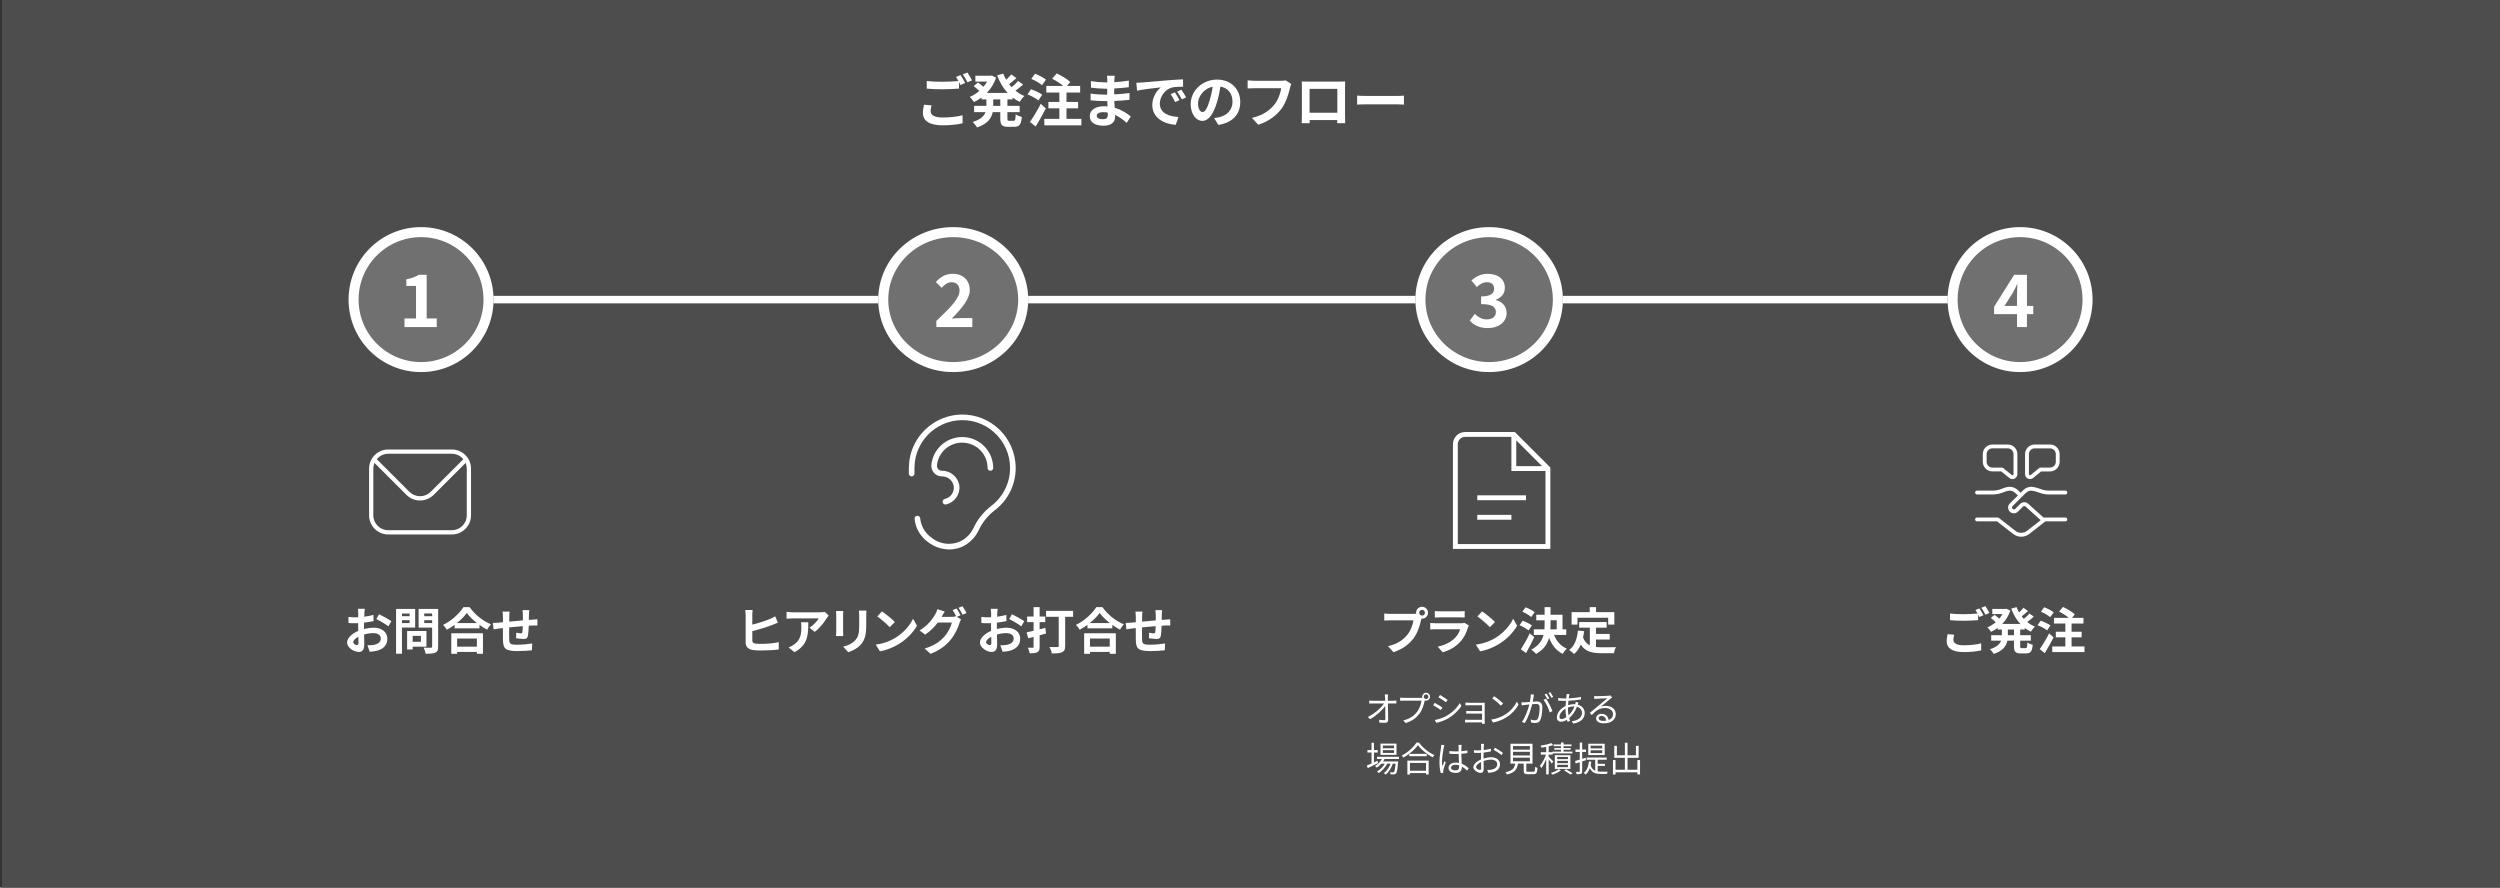
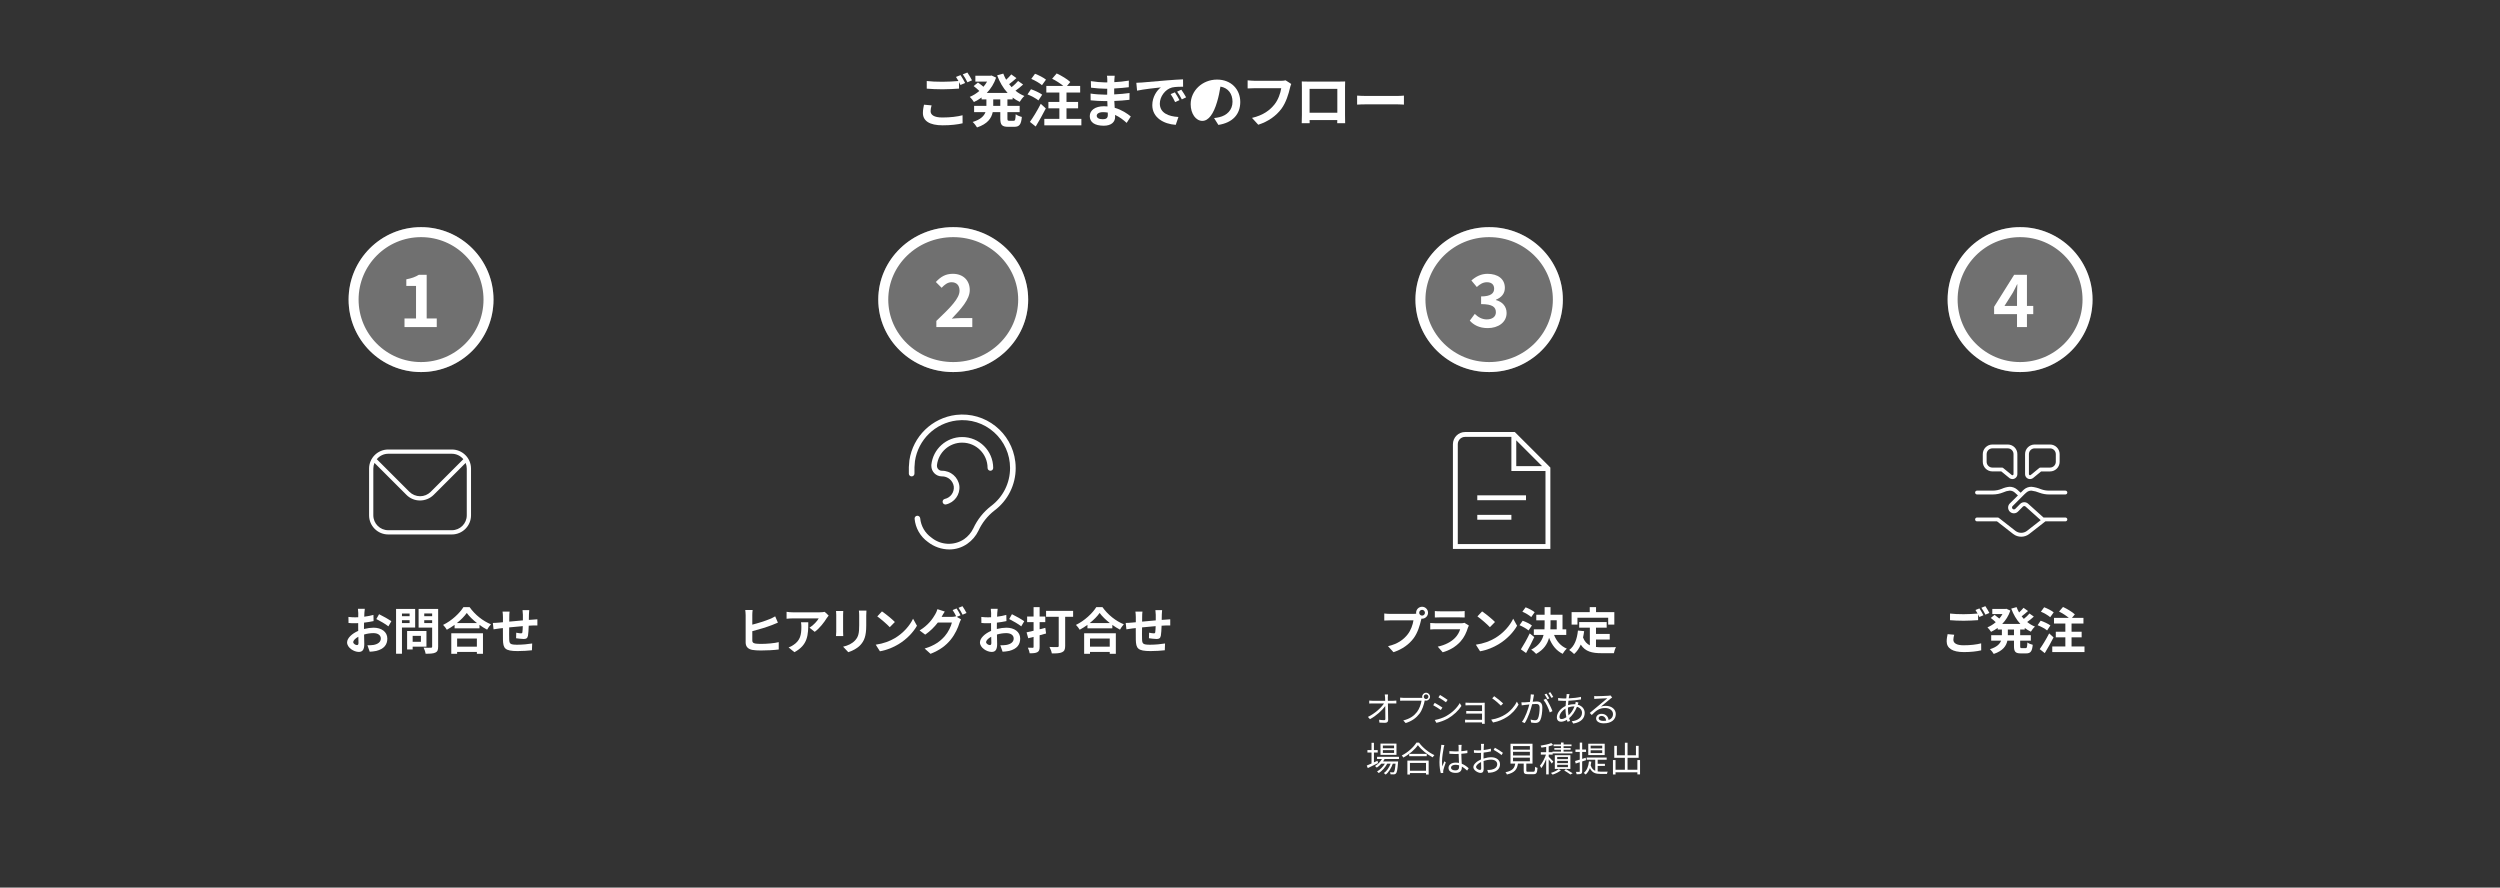
<svg xmlns="http://www.w3.org/2000/svg" version="1.1" viewBox="0 0 1000.609 355.261">
  <rect x="0" y="0" width="1000.609" height="355.261" fill="#333333" stroke="none" />
  <defs>
    <style>
      .cls-1 {
        stroke-width: 3px;
      }

      .cls-1, .cls-2, .cls-3 {
        fill: none;
      }

      .cls-1, .cls-3 {
        stroke: #fff;
      }

      .cls-4 {
        fill: #4d4d4d;
      }

      .cls-5 {
        fill: #fff;
      }

      .cls-3 {
        stroke-width: 4px;
      }

      .cls-6 {
        clip-path: url(#clippath-1);
      }

      .cls-7 {
        isolation: isolate;
      }

      .cls-8 {
        clip-path: url(#clippath-3);
      }

      .cls-9 {
        clip-path: url(#clippath-2);
      }

      .cls-10 {
        clip-path: url(#clippath);
      }

      .cls-11 {
        fill: #707070;
      }
    </style>
    <clipPath id="clippath">
      <rect class="cls-2" x="581.522" y="172.913" width="39" height="47" />
    </clipPath>
    <clipPath id="clippath-1">
      <rect class="cls-2" x="363.736" y="165.913" width="42.786" height="54" />
    </clipPath>
    <clipPath id="clippath-2">
      <rect class="cls-2" x="147.522" y="179.913" width="41" height="34" />
    </clipPath>
    <clipPath id="clippath-3">
      <rect class="cls-2" x="790.522" y="177.913" width="37" height="37" />
    </clipPath>
  </defs>
  <g>
    <g id="_レイヤー_1" data-name="レイヤー_1">
-       <rect class="cls-4" x=".783" y="-.435" width="1001.348" height="356.87" />
-       <line id="_線_17" data-name="線_17" class="cls-1" x1="169.022" y1="119.913" x2="828.66" y2="119.913" />
      <g id="_ご発注までのフロー" data-name="ご発注までのフロー" class="cls-7">
        <g class="cls-7">
          <path class="cls-5" d="M372.466,44.498c0,1.495,1.402,2.529,4.714,2.529,3.104,0,6.048-.345,8.071-.896l.023,3.219c-2.0.483-4.76.806-7.979.806-5.266,0-7.91-1.771-7.91-4.944,0-1.334.276-2.438.437-3.312l3.035.276c-.23.827-.391,1.563-.391,2.322ZM386.286,33.207l-1.863.806c-.161-.346-.368-.736-.575-1.127v2.575c-1.61.115-4.461.276-6.646.276-2.415,0-4.415-.115-6.278-.253v-3.059c1.702.207,3.84.299,6.255.299,2.185,0,4.668-.138,6.438-.299-.322-.598-.667-1.173-.989-1.633l1.817-.735c.575.827,1.402,2.299,1.839,3.149ZM389.045,32.149l-1.839.782c-.483-.966-1.219-2.3-1.863-3.174l1.84-.735c.598.851,1.449,2.322,1.862,3.127Z" />
          <path class="cls-5" d="M403.214,39.784v2.599h4.898v2.506h-4.898v2.483c0,.828.092.966.736.966h1.771c.598,0,.713-.46.805-2.621.575.46,1.679.92,2.46,1.081-.276,3.035-.989,3.955-3.012,3.955h-2.506c-2.483,0-3.104-.805-3.104-3.357v-2.507h-3.035c-.506,2.415-2.023,4.691-6.278,6.117-.345-.621-1.173-1.679-1.748-2.185,3.173-.966,4.553-2.392,5.128-3.933h-4.553v-2.506h4.921v-2.599h-1.932v-.759c-.966.713-2,1.311-3.059,1.816-.368-.621-1.126-1.563-1.656-2.069,1.334-.552,2.645-1.356,3.817-2.369-.598-.598-1.518-1.379-2.276-1.954l1.725-1.426c.69.483,1.563,1.149,2.208,1.702.552-.645,1.035-1.334,1.449-2.07h-4.691v-2.345h6.001l.483-.093,1.816.852c-.805,2.414-2.115,4.461-3.725,6.116h8.324c-1.793-1.932-3.173-4.323-4.185-7.036l2.46-.69c.322.852.69,1.679,1.15,2.461.759-.69,1.518-1.495,2.046-2.139l2.07,1.472c-.943.851-2.001,1.748-2.943,2.438.322.414.666.805,1.012,1.195.943-.759,1.955-1.701,2.598-2.483l2,1.426c-.942.874-2.046,1.771-3.058,2.483,1.081.874,2.276,1.587,3.587,2.116-.644.528-1.472,1.609-1.886,2.345-1.012-.482-1.955-1.058-2.829-1.725v.736h-2.092ZM400.363,39.784h-2.828v2.599h2.828v-2.599Z" />
          <path class="cls-5" d="M415.614,40.198c-.92-.805-2.852-1.816-4.369-2.415l1.403-2.069c1.495.506,3.495,1.426,4.484,2.185l-1.518,2.3ZM418.58,43.394c-1.219,2.392-2.667,5.013-4.047,7.243l-2.322-1.84c1.242-1.725,2.989-4.576,4.346-7.243l2.024,1.84ZM417.039,34.104c-.874-.805-2.782-1.909-4.277-2.529l1.495-2.047c1.472.552,3.426,1.541,4.392,2.346l-1.61,2.23ZM432.814,47.579v2.576h-14.832v-2.576h6.025v-4.208h-4.392v-2.575h4.392v-3.771h-5.22v-2.621h6.806c-1.196-1.012-2.966-2.139-4.484-2.897l1.816-2.115c1.863.851,4.277,2.299,5.45,3.426l-1.334,1.587h5.289v2.621h-5.473v3.771h4.645v2.575h-4.645v4.208h5.956Z" />
          <path class="cls-5" d="M446.018,31.942c-.023.23-.023.575-.023.943,1.886-.092,3.794-.276,5.818-.621l-.023,2.645c-1.518.184-3.61.391-5.841.506v2.368c2.323-.114,4.277-.299,6.14-.552l-.023,2.714c-2.069.229-3.863.391-6.071.46.046.873.092,1.816.161,2.736,2.897.827,5.105,2.368,6.438,3.472l-1.656,2.576c-1.242-1.15-2.805-2.369-4.645-3.196.023.321.023.598.023.851,0,1.954-1.495,3.472-4.53,3.472-3.679,0-5.611-1.402-5.611-3.84,0-2.322,2.139-3.955,5.68-3.955.483,0,.966.023,1.426.069-.046-.713-.069-1.449-.092-2.139h-1.196c-1.333,0-3.955-.115-5.473-.299l-.023-2.714c1.495.276,4.323.438,5.542.438h1.104c0-.76,0-1.587.023-2.369h-.851c-1.449,0-4.116-.207-5.634-.414l-.069-2.621c1.656.276,4.277.506,5.68.506h.897v-1.081c0-.437-.046-1.149-.138-1.586h3.104c-.069.46-.115,1.034-.138,1.632ZM441.373,47.718c1.219,0,2.024-.346,2.024-1.679,0-.253,0-.575-.023-.989-.621-.092-1.242-.161-1.886-.161-1.633,0-2.529.645-2.529,1.426,0,.874.828,1.403,2.414,1.403Z" />
          <path class="cls-5" d="M457.06,33.023c1.932-.161,5.726-.506,9.934-.851,2.369-.207,4.875-.345,6.508-.414l.023,2.943c-1.242.023-3.219.023-4.438.322-2.783.735-4.875,3.702-4.875,6.438,0,3.794,3.541,5.15,7.45,5.357l-1.081,3.15c-4.829-.321-9.382-2.897-9.382-7.887,0-3.312,1.862-5.934,3.426-7.105-2.161.229-6.852.735-9.52,1.311l-.299-3.15c.92-.023,1.817-.069,2.254-.115ZM472.076,40.083l-1.748.782c-.575-1.265-1.058-2.162-1.794-3.196l1.702-.713c.575.827,1.403,2.23,1.84,3.127ZM474.743,38.956l-1.725.828c-.621-1.242-1.15-2.093-1.886-3.104l1.679-.782c.575.806,1.449,2.162,1.932,3.059Z" />
-           <path class="cls-5" d="M487.649,49.994l-1.725-2.736c.874-.093,1.518-.23,2.139-.368,2.943-.69,5.243-2.806,5.243-6.163,0-3.173-1.725-5.541-4.829-6.07-.322,1.954-.713,4.07-1.38,6.231-1.38,4.646-3.357,7.496-5.864,7.496-2.552,0-4.668-2.805-4.668-6.691,0-5.312,4.599-9.842,10.555-9.842,5.703,0,9.29,3.955,9.29,8.969,0,4.852-2.966,8.277-8.761,9.175ZM481.325,44.843c.966,0,1.863-1.448,2.806-4.553.529-1.702.966-3.656,1.219-5.564-3.794.781-5.841,4.139-5.841,6.668,0,2.322.92,3.449,1.816,3.449Z" />
+           <path class="cls-5" d="M487.649,49.994l-1.725-2.736c.874-.093,1.518-.23,2.139-.368,2.943-.69,5.243-2.806,5.243-6.163,0-3.173-1.725-5.541-4.829-6.07-.322,1.954-.713,4.07-1.38,6.231-1.38,4.646-3.357,7.496-5.864,7.496-2.552,0-4.668-2.805-4.668-6.691,0-5.312,4.599-9.842,10.555-9.842,5.703,0,9.29,3.955,9.29,8.969,0,4.852-2.966,8.277-8.761,9.175ZM481.325,44.843Z" />
          <path class="cls-5" d="M516.305,35.208c-.529,2.254-1.541,5.817-3.449,8.37-2.092,2.76-5.151,5.036-9.244,6.347l-2.507-2.736c4.553-1.081,7.151-3.081,9.014-5.404,1.518-1.908,2.392-4.529,2.69-6.484h-10.716c-1.035,0-2.138.046-2.736.092v-3.242c.69.069,2.0.185,2.759.185h10.624c.46,0,1.196-.023,1.816-.185l2.253,1.449c-.207.46-.391,1.127-.506,1.609Z" />
          <path class="cls-5" d="M523.462,32.655h12.647c.575,0,1.449,0,2.277-.046-.046.69-.046,1.541-.046,2.23v11.268c0,.897.046,3.104.046,3.196h-3.173c0-.046.023-.574.023-1.241h-11.084c.023.644.023,1.173.023,1.241h-3.173c0-.114.069-2.115.069-3.219v-11.245c0-.644,0-1.586-.046-2.23.943.023,1.816.046,2.438.046ZM524.151,45.119h11.106v-9.543h-11.106v9.543Z" />
          <path class="cls-5" d="M546.876,38.404h12.348c1.081,0,2.093-.092,2.69-.138v3.61c-.552-.023-1.725-.115-2.69-.115h-12.348c-1.311,0-2.852.046-3.702.115v-3.61c.828.068,2.506.138,3.702.138Z" />
        </g>
      </g>
      <g id="_お問合せ" data-name="お問合せ" class="cls-7">
        <g class="cls-7">
          <path class="cls-5" d="M145.844,245.41c-.02.439-.04.92-.06,1.42,1.32-.16,2.641-.42,3.681-.72l.06,2.48c-1.14.26-2.521.46-3.821.62-.02.6-.02,1.22-.02,1.8v.74c1.36-.34,2.741-.52,3.841-.52,3.081,0,5.501,1.601,5.501,4.36,0,2.361-1.24,4.142-4.421,4.941-.92.2-1.8.26-2.621.32l-.92-2.581c.9,0,1.76-.02,2.46-.14,1.62-.3,2.9-1.101,2.9-2.561,0-1.36-1.2-2.16-2.94-2.16-1.24,0-2.541.199-3.761.56.04,1.58.08,3.141.08,3.821,0,2.48-.88,3.141-2.201,3.141-1.94,0-4.681-1.681-4.681-3.801,0-1.74,2-3.562,4.461-4.621-.02-.48-.02-.96-.02-1.421v-1.68c-.38.02-.74.04-1.061.04-1.34,0-2.12-.021-2.8-.101l-.04-2.42c1.18.14,2.04.16,2.76.16.36,0,.76-.021,1.16-.04.02-.7.02-1.28.02-1.621,0-.42-.08-1.4-.14-1.76h2.76c-.06.359-.14,1.22-.18,1.74ZM142.843,258.192c.36,0,.64-.16.64-.84,0-.5-.02-1.42-.06-2.501-1.22.66-2.04,1.48-2.04,2.181,0,.62.94,1.16,1.46,1.16ZM156.646,248.65l-1.2,2.041c-.96-.82-3.581-2.32-4.821-2.921l1.1-1.94c1.541.74,3.861,2.061,4.921,2.82Z" />
          <path class="cls-5" d="M160.882,251.171v10.482h-2.361v-17.924h7.642v7.441h-5.281ZM160.882,245.55v1.08h3.061v-1.08h-3.061ZM163.943,249.371v-1.141h-3.061v1.141h3.061ZM165.163,258.833v1.12h-2.22v-7.401h7.741v6.281h-5.521ZM165.163,254.512v2.36h3.301v-2.36h-3.301ZM175.365,258.812c0,1.32-.26,2.001-1.1,2.381-.82.4-2.081.46-3.921.46-.08-.68-.46-1.8-.8-2.44,1.16.08,2.521.06,2.901.04.38,0,.52-.12.52-.48v-7.581h-5.421v-7.462h7.822v15.083ZM169.804,245.53v1.1h3.161v-1.1h-3.161ZM172.965,249.391v-1.16h-3.161v1.16h3.161Z" />
          <path class="cls-5" d="M187.944,242.989c2.14,3.061,5.381,5.602,8.562,6.882-.58.62-1.12,1.4-1.54,2.141-1.021-.521-2.061-1.181-3.061-1.9v1.38h-9.962v-1.4c-.98.721-2.041,1.381-3.101,1.961-.32-.58-.98-1.44-1.5-1.94,3.441-1.661,6.642-4.682,8.142-7.122h2.46ZM180.622,253.472h12.683v8.202h-2.44v-.74h-7.901v.74h-2.341v-8.202ZM190.924,249.391c-1.66-1.3-3.141-2.74-4.101-4.061-.94,1.34-2.34,2.761-3.98,4.061h8.082ZM182.963,255.572v3.261h7.901v-3.261h-7.901Z" />
          <path class="cls-5" d="M211.705,245.95c-.02.78-.02,1.5-.04,2.16.541-.04,1.041-.08,1.5-.1.56-.04,1.34-.08,1.92-.141v2.461c-.34-.02-1.4,0-1.92.02-.44.021-.96.04-1.541.08-.06,1.521-.14,3.161-.3,4.001-.22,1.061-.72,1.32-1.74,1.32-.72,0-2.321-.2-3.021-.3l.06-2.221c.62.141,1.44.261,1.84.261.4,0,.58-.08.62-.461.08-.54.14-1.46.16-2.42-1.78.14-3.741.32-5.441.5-.02,1.84-.04,3.681,0,4.541.04,1.96.22,2.4,3.221,2.4,1.96,0,4.481-.24,5.981-.5l-.1,2.721c-1.34.16-3.801.319-5.701.319-5.181,0-5.801-1.08-5.901-4.54-.02-.86-.02-2.801-.02-4.661-.541.06-1.0.1-1.34.14-.64.08-1.88.28-2.401.36l-.28-2.561c.58,0,1.5-.04,2.521-.141.36-.04.88-.08,1.521-.14v-2.021c0-.82-.06-1.5-.16-2.221h2.82c-.1.681-.12,1.24-.12,2.081,0,.46-.02,1.14-.02,1.92,1.7-.16,3.641-.34,5.461-.5v-2.261c0-.5-.08-1.44-.14-1.84h2.681c-.04.32-.1,1.2-.12,1.74Z" />
        </g>
      </g>
      <g id="_ヒアリング_お打合せ" data-name="ヒアリング_お打合せ" class="cls-7">
        <g class="cls-7">
          <path class="cls-5" d="M301.103,246.23v3.78c2.381-.6,5.201-1.5,6.981-2.24.72-.3,1.4-.62,2.181-1.08l1.08,2.521c-.76.32-1.66.7-2.34.96-2.021.78-5.301,1.801-7.902,2.461v3.7c0,.86.4,1.08,1.3,1.261.58.08,1.4.12,2.301.12,2.1,0,5.321-.261,6.981-.7v2.94c-1.9.26-4.921.4-7.142.4-1.3,0-2.5-.08-3.361-.221-1.74-.319-2.74-1.26-2.74-3v-10.902c0-.58-.08-1.581-.16-2.081h2.96c-.1.62-.14,1.521-.14,2.081Z" />
          <path class="cls-5" d="M330.885,247.41c-.94,1.561-2.84,4.081-4.801,5.481l-2.081-1.66c1.601-.98,3.161-2.741,3.681-3.721h-10.422c-.84,0-1.5.06-2.441.14v-2.78c.76.12,1.601.2,2.441.2h10.782c.56,0,1.66-.061,2.041-.181l1.58,1.48c-.22.26-.6.74-.78,1.04ZM317.963,261.033l-2.341-1.9c.64-.22,1.36-.56,2.101-1.101,2.541-1.76,3.021-3.881,3.021-7.161,0-.62-.04-1.16-.14-1.801h2.901c0,4.962-.1,9.042-5.541,11.963Z" />
          <path class="cls-5" d="M337.443,246.09v6.762c0,.5.02,1.28.06,1.74h-2.9c.02-.38.1-1.16.1-1.76v-6.742c0-.38-.02-1.08-.08-1.54h2.88c-.04.46-.06.9-.06,1.54ZM346.706,246.391v3.96c0,4.302-.84,6.162-2.32,7.802-1.32,1.44-3.401,2.421-4.861,2.881l-2.081-2.2c1.98-.46,3.601-1.221,4.801-2.521,1.38-1.501,1.64-3.001,1.64-6.121v-3.801c0-.801-.04-1.44-.12-2.001h3.021c-.04.561-.08,1.2-.08,2.001Z" />
          <path class="cls-5" d="M358.164,255.412c3.421-2.021,6.021-5.081,7.282-7.781l1.561,2.82c-1.521,2.7-4.181,5.461-7.402,7.401-2.021,1.221-4.601,2.341-7.421,2.82l-1.681-2.641c3.121-.439,5.721-1.46,7.662-2.62ZM358.164,248.951l-2.04,2.08c-1.041-1.12-3.541-3.301-5.001-4.321l1.88-2c1.4.94,4.001,3.021,5.161,4.241Z" />
          <path class="cls-5" d="M384.446,246.27l-1.48.62,1.7,1.04c-.22.38-.5.94-.66,1.44-.54,1.78-1.681,4.44-3.501,6.661-1.9,2.341-4.301,4.161-8.062,5.661l-2.36-2.12c4.081-1.221,6.301-2.961,8.062-4.961,1.36-1.541,2.521-3.961,2.841-5.441h-5.622c-1.34,1.74-3.081,3.501-5.061,4.841l-2.24-1.681c3.5-2.12,5.261-4.721,6.241-6.441.3-.479.72-1.399.9-2.08l2.94.96c-.48.7-1,1.601-1.22,2.041-.02.04-.04.06-.06.1h4.001c.62,0,1.3-.1,1.74-.24l.14.08c-.4-.8-.96-1.86-1.46-2.58l1.581-.641c.5.721,1.22,2.001,1.58,2.741ZM386.846,245.35l-1.58.681c-.42-.84-1.06-2.001-1.621-2.761l1.581-.64c.52.739,1.26,2.02,1.62,2.72Z" />
          <path class="cls-5" d="M399.145,245.41c-.02.439-.04.92-.06,1.42,1.32-.16,2.641-.42,3.681-.72l.06,2.48c-1.14.26-2.521.46-3.821.62-.02.6-.02,1.22-.02,1.8v.74c1.36-.34,2.741-.52,3.841-.52,3.081,0,5.501,1.601,5.501,4.36,0,2.361-1.24,4.142-4.421,4.941-.92.2-1.8.26-2.621.32l-.92-2.581c.9,0,1.76-.02,2.46-.14,1.62-.3,2.9-1.101,2.9-2.561,0-1.36-1.2-2.16-2.94-2.16-1.24,0-2.541.199-3.761.56.04,1.58.08,3.141.08,3.821,0,2.48-.88,3.141-2.201,3.141-1.94,0-4.681-1.681-4.681-3.801,0-1.74,2-3.562,4.461-4.621-.02-.48-.02-.96-.02-1.421v-1.68c-.38.02-.74.04-1.061.04-1.34,0-2.12-.021-2.8-.101l-.04-2.42c1.18.14,2.04.16,2.76.16.36,0,.76-.021,1.16-.04.02-.7.02-1.28.02-1.621,0-.42-.08-1.4-.14-1.76h2.76c-.06.359-.14,1.22-.18,1.74ZM396.144,258.192c.36,0,.64-.16.64-.84,0-.5-.02-1.42-.06-2.501-1.22.66-2.04,1.48-2.04,2.181,0,.62.94,1.16,1.46,1.16ZM409.947,248.65l-1.2,2.041c-.96-.82-3.581-2.32-4.821-2.921l1.1-1.94c1.541.74,3.861,2.061,4.921,2.82Z" />
          <path class="cls-5" d="M418.684,253.552c-.86.24-1.721.48-2.581.7v4.641c0,1.181-.24,1.78-.92,2.141-.68.38-1.64.44-3.081.44-.06-.62-.4-1.601-.7-2.24.8.039,1.641.039,1.9.039.28,0,.38-.1.38-.399v-3.961l-2.141.54-.66-2.36c.8-.16,1.78-.38,2.801-.641v-3.44h-2.581v-2.24h2.581v-3.781h2.42v3.781h2.26v2.24h-2.26v2.86l2.28-.58.3,2.261ZM429.506,246.87h-3.181v11.663c0,1.399-.32,2.1-1.24,2.521-.9.439-2.241.479-4.101.479-.1-.74-.56-1.92-.94-2.601,1.24.08,2.74.061,3.141.061.4,0,.56-.12.56-.5v-11.623h-5.061v-2.38h10.822v2.38Z" />
          <path class="cls-5" d="M441.245,242.989c2.14,3.061,5.381,5.602,8.562,6.882-.58.62-1.12,1.4-1.54,2.141-1.021-.521-2.061-1.181-3.061-1.9v1.38h-9.962v-1.4c-.98.721-2.041,1.381-3.101,1.961-.32-.58-.98-1.44-1.5-1.94,3.441-1.661,6.642-4.682,8.142-7.122h2.46ZM433.923,253.472h12.683v8.202h-2.44v-.74h-7.901v.74h-2.341v-8.202ZM444.225,249.391c-1.66-1.3-3.141-2.74-4.101-4.061-.94,1.34-2.34,2.761-3.98,4.061h8.082ZM436.264,255.572v3.261h7.901v-3.261h-7.901Z" />
          <path class="cls-5" d="M465.005,245.95c-.02.78-.02,1.5-.04,2.16.541-.04,1.041-.08,1.5-.1.56-.04,1.34-.08,1.92-.141v2.461c-.34-.02-1.4,0-1.92.02-.44.021-.96.04-1.541.08-.06,1.521-.14,3.161-.3,4.001-.22,1.061-.72,1.32-1.74,1.32-.72,0-2.321-.2-3.021-.3l.06-2.221c.62.141,1.44.261,1.84.261.4,0,.58-.08.62-.461.08-.54.14-1.46.16-2.42-1.78.14-3.741.32-5.441.5-.02,1.84-.04,3.681,0,4.541.04,1.96.22,2.4,3.221,2.4,1.96,0,4.481-.24,5.981-.5l-.1,2.721c-1.34.16-3.801.319-5.701.319-5.181,0-5.801-1.08-5.901-4.54-.02-.86-.02-2.801-.02-4.661-.541.06-1.0.1-1.34.14-.64.08-1.88.28-2.401.36l-.28-2.561c.58,0,1.5-.04,2.521-.141.36-.04.88-.08,1.521-.14v-2.021c0-.82-.06-1.5-.16-2.221h2.82c-.1.681-.12,1.24-.12,2.081,0,.46-.02,1.14-.02,1.92,1.7-.16,3.641-.34,5.461-.5v-2.261c0-.5-.08-1.44-.14-1.84h2.681c-.04.32-.1,1.2-.12,1.74Z" />
        </g>
      </g>
      <g id="_プラン決定" data-name="プラン決定" class="cls-7">
        <g class="cls-7">
          <path class="cls-5" d="M569.185,242.85c1.3,0,2.38,1.08,2.38,2.4,0,1.3-1.08,2.381-2.38,2.381-.08,0-.18,0-.26-.021-.06.22-.1.42-.16.601-.46,1.96-1.32,5.061-3.001,7.281-1.8,2.4-4.481,4.381-8.041,5.541l-2.181-2.4c3.961-.92,6.222-2.66,7.842-4.701,1.32-1.66,2.081-3.921,2.34-5.641h-9.302c-.92,0-1.88.04-2.38.08v-2.821c.58.08,1.72.16,2.38.16h9.262c.28,0,.72-.02,1.14-.08-.02-.12-.04-.24-.04-.38,0-1.32,1.08-2.4,2.4-2.4ZM569.185,246.391c.62,0,1.14-.521,1.14-1.141,0-.641-.52-1.16-1.14-1.16-.64,0-1.16.52-1.16,1.16,0,.62.52,1.141,1.16,1.141Z" />
          <path class="cls-5" d="M587.526,251.211c-.6,1.94-1.46,3.881-2.96,5.541-2.021,2.241-4.581,3.602-7.142,4.321l-1.98-2.261c3.001-.62,5.401-1.94,6.921-3.5,1.081-1.101,1.701-2.341,2.061-3.461h-9.662c-.48,0-1.48.02-2.32.1v-2.601c.84.061,1.7.12,2.32.12h9.902c.64,0,1.18-.08,1.46-.2l1.78,1.101c-.14.26-.3.62-.38.84ZM576.363,244.67h7.702c.62,0,1.6-.021,2.16-.101v2.581c-.54-.04-1.48-.06-2.2-.06h-7.662c-.64,0-1.5.02-2.081.06v-2.581c.56.08,1.4.101,2.081.101Z" />
          <path class="cls-5" d="M598.364,255.412c3.421-2.021,6.021-5.081,7.282-7.781l1.561,2.82c-1.521,2.7-4.181,5.461-7.402,7.401-2.021,1.221-4.601,2.341-7.421,2.82l-1.681-2.641c3.121-.439,5.721-1.46,7.662-2.62ZM598.364,248.951l-2.04,2.08c-1.041-1.12-3.541-3.301-5.001-4.321l1.88-2c1.4.94,4.001,3.021,5.161,4.241Z" />
          <path class="cls-5" d="M611.782,252.331c-.76-.68-2.34-1.56-3.601-2.1l1.26-1.781c1.24.44,2.901,1.221,3.701,1.9l-1.36,1.98ZM614.083,254.992c-1,2.12-2.161,4.421-3.281,6.381l-2.081-1.479c1-1.521,2.42-4.041,3.541-6.382l1.82,1.48ZM612.863,246.99c-.72-.7-2.281-1.62-3.541-2.16l1.3-1.761c1.22.46,2.821,1.301,3.621,1.961l-1.38,1.96ZM622.005,254.132c.96,2.461,2.661,4.481,5.101,5.481-.56.479-1.3,1.42-1.66,2.08-2.601-1.28-4.301-3.501-5.441-6.401-.66,2.461-2.121,4.741-5.181,6.422-.42-.501-1.34-1.32-1.98-1.681,3.041-1.601,4.381-3.661,4.961-5.901h-3.901v-2.24h4.261c.04-.66.06-1.32.06-1.98v-1.641h-3.34v-2.24h3.34v-3.041h2.361v3.041h4.801v5.861h1.5v2.24h-4.881ZM620.585,249.931c0,.66-.02,1.301-.06,1.961h2.541v-3.621h-2.48v1.66Z" />
          <path class="cls-5" d="M638.784,258.953c.72.08,1.48.12,2.281.12,1.08,0,4.381,0,5.721-.061-.34.58-.72,1.721-.84,2.421h-5.001c-3.681,0-6.421-.601-8.262-3.44-.64,1.52-1.521,2.8-2.661,3.78-.4-.42-1.4-1.26-1.96-1.62,2.161-1.601,3.141-4.361,3.501-7.782l2.48.24c-.12.9-.26,1.74-.44,2.541.6,1.6,1.54,2.561,2.72,3.141v-7.062h-4.261v-2.261h11.002v2.261h-4.281v2.5h5.501v2.241h-5.501v2.98ZM631.362,249.991h-2.34v-5.001h7.261v-2.001h2.521v2.001h7.322v5.001h-2.46v-2.741h-12.303v2.741Z" />
        </g>
      </g>
      <g id="_オプションがある_場合はお見積提出" data-name="オプションがある_場合はお見積提出" class="cls-7">
        <g class="cls-7">
          <path class="cls-5" d="M555.459,279.122c0,.322.014.798.028,1.358h2.199c.364,0,.911-.056,1.19-.084v1.177c-.322-.014-.812-.028-1.148-.028h-2.227c.042,2.102.084,4.889.098,6.64,0,.729-.434,1.121-1.274,1.121-.729,0-1.555-.028-2.241-.084l-.098-1.149c.672.112,1.457.169,1.975.169.406,0,.519-.183.519-.561,0-1.121-.014-3.208-.042-5.085-1.163,1.653-3.614,3.922-6.121,5.253l-.812-.91c2.844-1.387,5.337-3.713,6.443-5.394h-4.608c-.476,0-.882.015-1.316.042v-1.19c.406.042.854.084,1.289.084h5.099c-.014-.561-.028-1.036-.042-1.358-.042-.532-.07-.883-.126-1.177h1.303c-.056.392-.084.784-.084,1.177Z" />
          <path class="cls-5" d="M570.776,277.272c.868,0,1.583.715,1.583,1.583s-.715,1.569-1.583,1.569c-.182,0-.364-.028-.532-.084,0,.042-.014.098-.028.153-.294,1.472-.98,3.727-2.087,5.169-1.275,1.639-2.941,2.941-5.519,3.74l-.953-1.051c2.718-.672,4.3-1.862,5.463-3.361.995-1.275,1.653-3.222,1.835-4.566h-7.158c-.56,0-1.037.027-1.401.042v-1.247c.393.057.938.099,1.401.099h7.032c.126,0,.28,0,.448-.015-.042-.14-.07-.294-.07-.448,0-.868.7-1.583,1.569-1.583ZM570.776,279.78c.518,0,.938-.42.938-.925,0-.519-.42-.938-.938-.938-.504,0-.925.42-.925.938,0,.505.42.925.925.925Z" />
          <path class="cls-5" d="M577.325,283.198l-.644.98c-.687-.505-2.213-1.485-3.054-1.919l.616-.953c.827.448,2.465,1.443,3.082,1.892ZM578.95,286.532c2.325-1.331,4.174-3.152,5.309-5.127l.672,1.148c-1.205,1.891-3.152,3.698-5.379,5.015-1.415.812-3.348,1.471-4.651,1.737l-.644-1.135c1.541-.267,3.278-.826,4.692-1.639ZM579.398,280.13l-.658.953c-.672-.505-2.185-1.513-3.012-1.989l.63-.938c.826.462,2.438,1.526,3.04,1.975Z" />
          <path class="cls-5" d="M587.978,281.279h5.421c.308,0,.672-.015.854-.028-.014.154-.014.448-.014.715v6.976c0,.224.014.56.028.756h-1.106c.014-.126.014-.336.014-.56h-5.631c-.448,0-.938.027-1.163.027v-1.12c.224.027.672.056,1.148.056h5.645v-2.493h-5.057c-.49,0-.98.014-1.261.028v-1.079c.267.014.771.042,1.247.042h5.07v-2.325h-5.197c-.364,0-1.176.028-1.429.042v-1.093c.266.028,1.065.057,1.429.057Z" />
          <path class="cls-5" d="M602.442,285.985c2.157-1.358,3.866-3.432,4.679-5.154l.672,1.19c-.953,1.751-2.592,3.656-4.707,4.986-1.401.883-3.166,1.737-5.505,2.172l-.742-1.149c2.451-.364,4.272-1.219,5.603-2.045ZM601.615,281.545l-.882.883c-.7-.729-2.451-2.228-3.488-2.928l.798-.854c.995.658,2.788,2.115,3.572,2.899Z" />
          <path class="cls-5" d="M613.823,278.87c-.084.406-.21,1.232-.364,1.988.658-.056,1.233-.098,1.569-.098,1.261,0,2.283.477,2.283,2.381,0,1.667-.238,3.895-.812,5.057-.448.939-1.148,1.163-2.045,1.163-.546,0-1.205-.098-1.653-.196l-.182-1.177c.588.183,1.316.295,1.709.295.518,0,.952-.112,1.232-.729.448-.938.659-2.773.659-4.287,0-1.274-.588-1.513-1.485-1.513-.336,0-.896.042-1.499.099-.518,2.003-1.471,5.183-2.956,7.55l-1.135-.462c1.429-1.905,2.479-5.099,2.956-6.976-.742.069-1.415.14-1.779.182-.322.042-.911.112-1.261.168l-.126-1.204c.448.014.812.014,1.261,0,.462-.015,1.274-.085,2.129-.154.21-1.009.364-2.102.364-3.054l1.289.126c-.056.266-.112.561-.154.841ZM621.36,284.627l-1.079.519c-.42-1.443-1.513-3.881-2.507-5.029l1.022-.462c.869,1.135,2.101,3.67,2.563,4.973ZM620.113,279.542l-.771.336c-.28-.56-.756-1.414-1.135-1.947l.756-.308c.35.49.854,1.358,1.149,1.919ZM621.682,278.968l-.757.336c-.308-.603-.77-1.4-1.163-1.933l.743-.322c.364.519.911,1.4,1.177,1.919Z" />
          <path class="cls-5" d="M628.034,278.449c-.056.294-.112.658-.168,1.064,1.779-.084,3.488-.266,4.917-.602l.014,1.036c-1.471.252-3.334.448-5.042.532-.07.546-.112,1.135-.154,1.723.784-.224,1.639-.35,2.353-.35.182,0,.351,0,.519.014.014-.042.028-.084.042-.14.07-.211.14-.574.154-.812l1.107.28c-.084.195-.21.574-.28.798,0,.015-.014.028-.014.057,1.751.462,2.788,1.751,2.788,3.291,0,2.018-1.331,3.754-4.581,4.272l-.602-.938c2.535-.266,4.104-1.568,4.104-3.39,0-1.064-.714-2.018-2.017-2.396-.798,1.989-1.933,3.544-3.124,4.553.112.406.224.784.336,1.135l-1.008.308c-.084-.238-.154-.504-.224-.784-.771.462-1.611.771-2.381.771-.924,0-1.653-.574-1.653-1.765,0-1.808,1.569-3.643,3.502-4.539.028-.7.098-1.4.154-2.059-.294.014-.574.014-.854.014-.602,0-1.695-.056-2.269-.098l-.028-1.051c.49.084,1.709.182,2.311.182.322,0,.63,0,.953-.014.042-.406.084-.771.112-1.078.014-.253.042-.505.028-.673l1.177.028c-.07.182-.126.434-.168.63ZM624.98,287.792c.546,0,1.219-.237,1.933-.742-.196-.994-.336-2.129-.336-3.18v-.252c-1.359.771-2.396,2.157-2.396,3.306,0,.574.266.868.798.868ZM627.796,286.321c.938-.882,1.793-2.017,2.381-3.586h-.238c-.911,0-1.723.211-2.367.448-.014.196-.014.379-.014.575,0,.896.098,1.75.238,2.562Z" />
          <path class="cls-5" d="M639.05,278.645c.729,0,4.062-.112,4.805-.182.42-.028.617-.07.756-.112l.645.812c-.252.182-.532.364-.784.574-.701.532-2.605,2.157-3.698,3.067.645-.224,1.317-.294,1.947-.294,2.325,0,3.992,1.4,3.992,3.292,0,2.255-1.849,3.712-4.819,3.712-1.905,0-3.068-.827-3.068-1.989,0-.967.854-1.821,2.157-1.821,1.751,0,2.689,1.148,2.858,2.479,1.121-.435,1.75-1.246,1.75-2.396,0-1.372-1.316-2.409-3.138-2.409-2.339,0-3.586.995-5.365,2.802l-.798-.826c1.163-.953,2.956-2.451,3.768-3.138.784-.645,2.535-2.115,3.25-2.746-.742.028-3.544.154-4.286.196-.308.014-.63.042-.924.084l-.042-1.162c.322.042.714.056.994.056ZM641.712,288.535c.406,0,.785-.028,1.135-.084-.112-1.106-.812-1.905-1.877-1.905-.63,0-1.121.406-1.121.896,0,.672.77,1.093,1.863,1.093Z" />
        </g>
        <g class="cls-7">
          <path class="cls-5" d="M551.565,305.411c-1.415.715-2.942,1.457-4.119,2.018l-.406-1.023c.533-.224,1.191-.504,1.905-.826v-4.384h-1.639v-.98h1.639v-2.914h.966v2.914h1.513v.98h-1.513v3.936l1.429-.645.225.925ZM554.17,303.801c-.182.336-.378.672-.602.98h6.023s-.014.279-.042.42c-.21,2.886-.434,3.979-.826,4.384-.21.238-.462.309-.785.351-.308.014-.826.014-1.387-.014,0-.252-.098-.631-.238-.841.518.042.98.057,1.19.057.196,0,.322-.015.42-.154.238-.252.448-1.135.63-3.334h-1.093c-.561,1.667-1.653,3.474-2.857,4.385-.168-.211-.49-.449-.743-.603,1.135-.757,2.157-2.27,2.731-3.782h-1.358c-.743,1.442-2.115,2.97-3.404,3.782-.154-.225-.435-.477-.687-.645,1.163-.631,2.395-1.892,3.152-3.138h-1.415c-.56.63-1.19,1.177-1.821,1.597-.14-.168-.504-.504-.714-.645,1.106-.658,2.115-1.652,2.773-2.801h-1.961v-.883h8.769v.883h-5.757ZM558.932,302.134h-6.401v-4.524h6.401v4.524ZM557.966,298.394h-4.482v1.106h4.482v-1.106ZM557.966,300.228h-4.482v1.12h4.482v-1.12Z" />
          <path class="cls-5" d="M567.96,297.23c1.485,2.06,3.95,4.007,6.149,5.001-.252.238-.504.603-.687.896-2.171-1.135-4.623-3.096-5.925-4.889-1.148,1.709-3.417,3.698-5.813,4.973-.126-.238-.406-.603-.645-.826,2.438-1.232,4.777-3.362,5.87-5.155h1.05ZM563.295,304.417h8.517v5.574h-1.064v-.574h-6.43v.574h-1.022v-5.574ZM571.041,301.741v.925h-7.018v-.925h7.018ZM564.318,305.355v3.123h6.43v-3.123h-6.43Z" />
          <path class="cls-5" d="M577.856,299.164c-.28,1.303-.701,4.076-.701,5.645,0,.673.042,1.261.14,1.947.224-.63.561-1.484.798-2.059l.575.448c-.336.98-.854,2.409-.995,3.096-.042.195-.07.462-.056.63,0,.14.014.336.028.49l-.98.07c-.28-.995-.532-2.536-.532-4.427,0-2.059.462-4.734.645-5.897.042-.322.084-.7.084-.994l1.232.098c-.084.238-.196.701-.238.953ZM584.929,298.968c-.014.378-.028,1.036-.042,1.695.854-.07,1.681-.183,2.423-.322v1.078c-.771.126-1.583.21-2.423.267.014,1.414.112,2.815.168,3.992,1.135.448,2.045,1.148,2.773,1.807l-.616.938c-.701-.658-1.401-1.219-2.115-1.625v.294c0,1.149-.532,2.256-2.423,2.256-1.877,0-2.914-.743-2.914-2.003,0-1.177,1.051-2.115,2.886-2.115.462,0,.896.042,1.303.126-.042-1.079-.126-2.451-.14-3.601-.448.015-.896.028-1.345.028-.798,0-1.527-.042-2.354-.098v-1.051c.799.07,1.541.112,2.381.112.434,0,.882-.015,1.317-.028v-1.737c0-.238-.028-.616-.056-.854h1.261c-.042.28-.07.561-.084.841ZM582.478,308.339c1.177,0,1.527-.603,1.527-1.527,0-.14,0-.308-.014-.49-.448-.14-.925-.224-1.429-.224-1.051,0-1.793.448-1.793,1.135,0,.714.7,1.106,1.708,1.106Z" />
          <path class="cls-5" d="M593.887,298.687c-.014.336-.042.883-.056,1.513,1.022-.126,2.087-.322,2.886-.561l.028,1.093c-.827.196-1.919.379-2.941.49-.014.658-.028,1.331-.028,1.892v.49c1.064-.337,2.157-.519,3.082-.519,2.045,0,3.516,1.106,3.516,2.787,0,1.695-1.064,2.773-2.983,3.236-.63.14-1.247.168-1.737.196l-.392-1.135c.519.014,1.121.014,1.639-.099,1.232-.237,2.353-.896,2.353-2.185,0-1.19-1.079-1.835-2.409-1.835-1.051,0-2.045.196-3.054.546.028,1.19.056,2.438.056,3.04,0,1.303-.477,1.723-1.233,1.723-1.092,0-2.914-1.078-2.914-2.325,0-1.163,1.457-2.381,3.068-3.067v-.799c0-.561,0-1.219.014-1.835-.392.028-.742.042-1.036.042-.799,0-1.317-.014-1.793-.07l-.028-1.064c.771.099,1.275.112,1.793.112.322,0,.687-.014,1.079-.042,0-.729.014-1.345.014-1.597,0-.28-.028-.757-.07-.995h1.247c-.042.253-.084.645-.098.967ZM592.318,308.171c.322,0,.518-.225.518-.687,0-.504-.028-1.457-.042-2.479-1.148.532-2.003,1.345-2.003,1.976,0,.644.98,1.19,1.527,1.19ZM601.535,301.321l-.574.896c-.687-.658-2.241-1.625-3.138-2.102l.504-.84c.994.532,2.521,1.484,3.208,2.045Z" />
          <path class="cls-5" d="M613.686,308.885c.561,0,.672-.252.729-1.975.224.182.672.35.966.42-.126,2.031-.434,2.535-1.611,2.535h-2.255c-1.317,0-1.667-.308-1.667-1.442v-2.802h-2.297c-.336,2.241-1.232,3.643-4.413,4.37-.084-.266-.378-.7-.588-.91,2.872-.574,3.614-1.667,3.908-3.46h-1.891v-7.942h8.811v7.942h-2.479v2.788c0,.406.112.476.714.476h2.073ZM605.576,300.046h6.751v-1.429h-6.751v1.429ZM605.576,302.357h6.751v-1.442h-6.751v1.442ZM605.576,304.697h6.751v-1.457h-6.751v1.457Z" />
          <path class="cls-5" d="M621.089,305.621c-.224-.392-.77-1.12-1.232-1.694v6.022h-1.009v-6.121c-.56,1.401-1.274,2.76-1.975,3.601-.112-.295-.364-.701-.532-.953.896-.994,1.877-2.829,2.423-4.44h-2.059v-.98h2.143v-2.115c-.644.112-1.303.225-1.905.294-.042-.224-.196-.574-.322-.798,1.513-.238,3.292-.603,4.272-1.037l.728.785c-.504.21-1.121.378-1.765.532v2.339h1.513v-.224h3.404v-.757h-2.661v-.672h2.661v-.729h-2.97v-.7h2.97v-.771h1.037v.771h3.18v.7h-3.18v.729h2.83v.672h-2.83v.757h3.53v.714h-7.9v.49h-1.583v.854c.434.42,1.583,1.597,1.849,1.905l-.617.826ZM624.745,308.339c-.827.672-2.171,1.345-3.32,1.695-.154-.196-.462-.505-.672-.687,1.148-.322,2.465-.953,3.124-1.527l.869.519ZM622.307,307.75v-5.49h6.233v5.49h-6.233ZM623.26,303.843h4.3v-.883h-4.3v.883ZM623.26,305.439h4.3v-.911h-4.3v.911ZM623.26,307.05h4.3v-.938h-4.3v.938ZM626.776,307.862c.938.532,2.017,1.177,2.676,1.625l-.911.504c-.56-.42-1.569-1.078-2.465-1.61l.7-.519Z" />
          <path class="cls-5" d="M634.795,304.249c-.504.182-1.022.336-1.541.518v3.922c0,.575-.126.841-.476,1.009-.322.168-.854.21-1.737.196-.042-.252-.168-.672-.308-.967.602.015,1.163.015,1.316.015.168,0,.238-.057.238-.267v-3.6c-.574.196-1.121.364-1.625.519l-.252-1.009c.518-.126,1.163-.322,1.877-.547v-3.067h-1.723v-.967h1.723v-2.787h.966v2.787h1.541v.967h-1.541v2.76l1.415-.435.126.953ZM639.459,308.773c.406.056.854.084,1.316.084.336,0,2.228,0,2.704-.015-.14.225-.266.658-.308.925h-2.438c-2.017,0-3.488-.378-4.398-2.339-.378,1.05-.938,1.904-1.667,2.562-.168-.168-.561-.49-.785-.63,1.247-.98,1.863-2.55,2.087-4.622l.952.111c-.07.519-.154,1.022-.266,1.485.393,1.19,1.022,1.835,1.821,2.171v-4.427h-3.418v-.882h7.998v.882h-3.6v1.64h2.899v.854h-2.899v2.199ZM642.275,302.203h-6.583v-4.538h6.583v4.538ZM641.28,298.449h-4.636v1.106h4.636v-1.106ZM641.28,300.284h-4.636v1.121h4.636v-1.121Z" />
          <path class="cls-5" d="M656.415,304.206v5.743h-1.064v-.84h-8.741v.868h-1.037v-5.771h1.037v3.881h3.74v-4.777h-4.244v-4.79h1.037v3.782h3.208v-5.029h1.064v5.029h3.362v-3.782h1.079v4.79h-4.44v4.777h3.937v-3.881h1.064Z" />
        </g>
      </g>
      <g id="_ご発注" data-name="ご発注" class="cls-7">
        <g class="cls-7">
          <path class="cls-5" d="M781.823,256.072c0,1.3,1.22,2.2,4.101,2.2,2.701,0,5.261-.3,7.021-.78l.02,2.801c-1.74.42-4.141.7-6.941.7-4.581,0-6.881-1.54-6.881-4.301,0-1.16.24-2.12.38-2.881l2.641.24c-.2.721-.34,1.36-.34,2.021ZM793.845,246.25l-1.62.7c-.14-.3-.32-.64-.5-.98v2.241c-1.4.1-3.881.239-5.781.239-2.1,0-3.841-.1-5.461-.22v-2.66c1.48.18,3.341.26,5.441.26,1.9,0,4.061-.12,5.602-.26-.28-.521-.58-1.021-.86-1.421l1.581-.64c.5.72,1.22,2,1.6,2.74ZM796.246,245.33l-1.6.68c-.42-.84-1.061-2-1.621-2.76l1.601-.641c.52.74,1.26,2.021,1.62,2.721Z" />
          <path class="cls-5" d="M808.565,251.972v2.26h4.261v2.181h-4.261v2.161c0,.72.08.84.64.84h1.54c.52,0,.62-.4.7-2.28.5.399,1.46.8,2.141.939-.24,2.641-.86,3.441-2.621,3.441h-2.181c-2.16,0-2.7-.7-2.7-2.921v-2.181h-2.641c-.44,2.101-1.761,4.081-5.461,5.321-.3-.54-1.02-1.46-1.52-1.9,2.76-.84,3.96-2.08,4.461-3.421h-3.961v-2.181h4.281v-2.26h-1.68v-.66c-.84.62-1.74,1.14-2.661,1.58-.32-.54-.98-1.36-1.44-1.801,1.16-.479,2.301-1.18,3.321-2.061-.52-.52-1.32-1.2-1.98-1.7l1.5-1.24c.6.42,1.36,1.001,1.92,1.48.48-.56.9-1.16,1.26-1.8h-4.081v-2.041h5.221l.42-.08,1.581.74c-.7,2.101-1.84,3.881-3.241,5.321h7.242c-1.561-1.681-2.761-3.761-3.641-6.121l2.141-.601c.28.74.6,1.461,1,2.141.66-.6,1.32-1.3,1.781-1.86l1.8,1.28c-.82.74-1.74,1.521-2.561,2.12.28.36.58.7.88,1.041.82-.66,1.701-1.48,2.261-2.161l1.74,1.24c-.82.761-1.78,1.541-2.661,2.161.94.76,1.98,1.38,3.121,1.84-.56.46-1.28,1.4-1.64,2.041-.88-.421-1.7-.921-2.46-1.501v.641h-1.82ZM806.084,251.972h-2.461v2.26h2.461v-2.26Z" />
          <path class="cls-5" d="M819.342,252.331c-.8-.7-2.48-1.58-3.801-2.1l1.22-1.801c1.3.44,3.041,1.24,3.901,1.9l-1.32,2ZM821.923,255.112c-1.06,2.08-2.32,4.36-3.521,6.301l-2.021-1.6c1.08-1.501,2.601-3.981,3.781-6.302l1.76,1.601ZM820.583,247.03c-.76-.7-2.42-1.66-3.721-2.2l1.3-1.78c1.28.479,2.98,1.34,3.821,2.04l-1.4,1.94ZM834.306,258.753v2.24h-12.903v-2.24h5.241v-3.661h-3.821v-2.24h3.821v-3.28h-4.541v-2.281h5.921c-1.041-.88-2.581-1.86-3.901-2.521l1.58-1.84c1.621.74,3.721,2,4.741,2.98l-1.16,1.38h4.601v2.281h-4.761v3.28h4.041v2.24h-4.041v3.661h5.181Z" />
        </g>
      </g>
      <g id="_楕円形_1" data-name="楕円形_1">
        <circle class="cls-11" cx="168.522" cy="119.913" r="29" />
        <circle class="cls-3" cx="168.522" cy="119.913" r="27" />
      </g>
      <g id="_1" class="cls-7">
        <g class="cls-7">
          <path class="cls-5" d="M161.9,127.461h4.612v-13.023h-3.887v-2.64c2.147-.406,3.626-.958,4.989-1.799h3.162v17.462h4.032v3.452h-12.908v-3.452Z" />
        </g>
      </g>
      <g id="_グループ_103" data-name="グループ_103">
        <g id="_楕円形_2" data-name="楕円形_2">
          <ellipse class="cls-11" cx="381.522" cy="119.913" rx="30" ry="29" />
          <ellipse class="cls-3" cx="381.522" cy="119.913" rx="28" ry="27" />
        </g>
        <g id="_2" class="cls-7">
          <g class="cls-7">
            <path class="cls-5" d="M374.769,128.447c5.599-5.337,9.282-8.992,9.282-12.096,0-2.117-1.16-3.394-3.22-3.394-1.566,0-2.842,1.044-3.945,2.233l-2.32-2.32c1.972-2.118,3.887-3.278,6.816-3.278,4.061,0,6.759,2.582,6.759,6.526,0,3.655-3.365,7.426-7.194,11.429,1.073-.115,2.495-.231,3.51-.231h4.699v3.597h-14.388v-2.466Z" />
          </g>
        </g>
      </g>
      <g id="_グループ_102" data-name="グループ_102">
        <g id="_楕円形_3" data-name="楕円形_3">
          <ellipse class="cls-11" cx="596.022" cy="119.913" rx="29.5" ry="29" />
          <ellipse class="cls-3" cx="596.022" cy="119.913" rx="27.5" ry="27" />
        </g>
        <g id="_3" class="cls-7">
          <g class="cls-7">
            <path class="cls-5" d="M588.276,128.331l2.001-2.697c1.276,1.247,2.842,2.204,4.786,2.204,2.175,0,3.655-1.044,3.655-2.842,0-2.031-1.248-3.278-5.917-3.278v-3.074c3.945,0,5.221-1.306,5.221-3.104,0-1.624-1.044-2.581-2.872-2.581-1.538,0-2.785.725-4.061,1.914l-2.175-2.61c1.856-1.624,3.916-2.669,6.439-2.669,4.148,0,6.961,2.03,6.961,5.628,0,2.262-1.334,3.828-3.568,4.728v.146c2.408.638,4.264,2.407,4.264,5.163,0,3.829-3.452,6.062-7.542,6.062-3.394,0-5.685-1.276-7.193-2.988Z" />
          </g>
        </g>
      </g>
      <g id="_グループ_101" data-name="グループ_101">
        <g id="_楕円形_4" data-name="楕円形_4">
          <circle class="cls-11" cx="808.522" cy="119.913" r="29" />
          <circle class="cls-3" cx="808.522" cy="119.913" r="27" />
        </g>
        <g id="_4" class="cls-7">
          <g class="cls-7">
            <path class="cls-5" d="M807.297,125.721h-9.166v-2.93l8.006-12.792h5.134v12.444h2.523v3.277h-2.523v5.192h-3.974v-5.192ZM807.297,122.443v-4.178c0-1.247.087-3.22.145-4.467h-.116c-.522,1.132-1.102,2.205-1.711,3.365l-3.335,5.279h5.018Z" />
          </g>
        </g>
      </g>
      <g id="_グループ_81" data-name="グループ_81">
        <g class="cls-10">
          <g id="_グループ_80" data-name="グループ_80">
            <path id="_パス_110" data-name="パス_110" class="cls-5" d="M591.272,198.263h19.5v1.95h-19.5v-1.95ZM591.272,208.013h13.65v-1.95h-13.65v1.95ZM620.522,187.134v32.579h-39v-41.925c.004-2.691,2.184-4.871,4.875-4.875h19.9l14.225,14.221ZM606.872,186.563h10.321l-10.321-10.321v10.321ZM618.572,217.763v-29.25h-13.65v-13.65h-18.525c-1.615.002-2.923,1.31-2.925,2.925v39.975h35.1Z" />
          </g>
        </g>
      </g>
      <g id="_グループ_83" data-name="グループ_83">
        <g class="cls-6">
          <g id="_グループ_82" data-name="グループ_82">
            <path id="_パス_111" data-name="パス_111" class="cls-5" d="M406.522,187.292c.025,6.722-3.144,13.057-8.538,17.069-2.74,2.14-4.927,4.906-6.375,8.067-1.009,2.095-2.543,3.894-4.453,5.221-2.117,1.484-4.643,2.275-7.228,2.264-3.097-.023-6.099-1.074-8.535-2.988-3.043-2.172-4.989-5.563-5.329-9.287-.052-.619.407-1.163,1.026-1.217.615-.039,1.151.413,1.215,1.026.299,3.093,1.927,5.903,4.462,7.7,3.742,3.079,9.058,3.349,13.092.664,1.595-1.108,2.876-2.61,3.72-4.359,1.601-3.486,4.019-6.535,7.048-8.889,4.827-3.589,7.663-9.256,7.642-15.271-.002-5.448-2.325-10.636-6.386-14.267-4.069-3.669-9.526-5.396-14.965-4.737-8.597,1.045-15.437,7.703-16.713,16.268-.19,1.633-.255,3.278-.194,4.921.036.62-.438,1.152-1.058,1.188-.602.052-1.132-.395-1.183-.997-.002-.02-.003-.04-.004-.06-.07-1.789.001-3.582.212-5.36,1.428-9.579,9.077-17.025,18.691-18.194,11.733-1.362,22.348,7.045,23.71,18.778.095.817.143,1.64.143,2.463v-.003ZM385.144,177.168c5.59.007,10.119,4.537,10.126,10.127,0,.621.504,1.125,1.125,1.125s1.125-.504,1.125-1.125c-.018-6.854-5.59-12.395-12.443-12.377-6.343.017-11.652,4.814-12.31,11.123v.446c.003,2.308,1.873,4.178,4.181,4.181,2.39-.063,4.45,1.668,4.8,4.033.244,2.33-1.293,4.474-3.578,4.991-.609.124-1.002.718-.878,1.327s.718,1.002,1.327.878h0c3.41-.759,5.715-3.946,5.367-7.422-.47-3.512-3.494-6.118-7.037-6.062-1.066-.001-1.93-.865-1.931-1.931l-.007-.322c.585-5.147,4.953-9.026,10.133-9l.001.008Z" />
          </g>
        </g>
      </g>
      <g id="_グループ_85" data-name="グループ_85">
        <g class="cls-9">
          <g id="_グループ_84" data-name="グループ_84">
            <path id="_パス_112" data-name="パス_112" class="cls-5" d="M180.872,179.913h-25.5c-4.223.005-7.645,3.427-7.65,7.65v18.7c.005,4.223,3.427,7.645,7.65,7.65h25.5c4.223-.005,7.645-3.427,7.65-7.65v-18.7c-.005-4.223-3.427-7.645-7.65-7.65M155.372,181.613h25.5c1.772.007,3.447.807,4.566,2.181l-13.074,13.077c-1.127,1.121-2.653,1.747-4.242,1.742-1.584-.014-3.101-.638-4.236-1.743l-13.08-13.076c1.118-1.374,2.794-2.175,4.566-2.181M186.822,206.263c-.004,3.284-2.666,5.946-5.95,5.95h-25.5c-3.284-.004-5.946-2.666-5.95-5.95v-18.7c-0-.786.157-1.564.461-2.288l12.8,12.8c1.429,1.438,3.373,2.245,5.4,2.241,2.052.005,4.023-.8,5.484-2.241l12.8-12.8c.302.725.457,1.503.455,2.288v18.7Z" />
          </g>
        </g>
      </g>
      <g id="_グループ_93" data-name="グループ_93">
        <g class="cls-8">
          <g id="_グループ_92" data-name="グループ_92">
            <path id="_パス_116" data-name="パス_116" class="cls-5" d="M811.549,191.513c.285.156.604.238.929.238.415-.004.821-.129,1.166-.36l3.307-2.7h3.566c2.121-.004,3.839-1.724,3.842-3.845v-3.088c-.003-2.123-1.724-3.843-3.847-3.845h-6.152c-2.121.002-3.84,1.723-3.838,3.844,0,.002,0,.003,0,.005v8.006c-.002.726.393,1.395,1.028,1.745h-.001ZM812.73,180.132c.431-.434,1.018-.677,1.63-.675h6.152c1.273,0,2.306,1.029,2.31,2.302v3.079c-.002,1.273-1.032,2.304-2.305,2.307h-3.84c-.177 0-.349.062-.486.174l-3.445,2.822c-.137.091-.313.097-.455.015-.144-.077-.233-.228-.231-.391v-8.003c-.003-.612.24-1.2.674-1.632l-.004.002ZM797.44,188.682h3.566l3.379,2.753c.319.205.69.313,1.069.312,1.094.002,1.982-.884,1.984-1.978,0-.001,0-.003,0-.004v-8.003c.006-2.12-1.707-3.843-3.827-3.849-.005-0-.01-0-.015-0h-6.152c-2.123.002-3.843,1.722-3.846,3.845v3.079c.003,2.121,1.721,3.84,3.842,3.845M795.14,181.758c.002-1.272,1.031-2.303,2.303-2.307h6.152c1.273,0,2.305,1.032,2.305,2.305,0,.001,0,.001,0,.002v8.006c-.007.257-.221.46-.479.453-.047-.001-.094-.01-.138-.025l-3.519-2.87c-.137-.112-.309-.174-.486-.174h-3.84c-1.274-.003-2.306-1.037-2.305-2.311v-3.079h.007ZM827.432,207.903c0,.425-.344.769-.769.769h-8l-6.462,5.041c-1.895,1.478-4.552,1.478-6.447,0l-6.461-5.041h-8c-.425,0-.769-.344-.769-.769s.344-.769.769-.769h8.264c.171-0.0.338.057.474.161l6.67,5.206c1.35,1.01,3.204,1.01,4.554,0l5.523-4.311-6.067-5.449c-.305-.275-.773-.261-1.061.032l-1.942,1.97c-.883.919-2.343.948-3.262.065-.919-.883-.948-2.343-.065-3.262.02-.021.041-.042.062-.062l3.225-3.188-1.246-1.131c-.562-.515-1.296-.8-2.058-.8-.902.082-1.783.323-2.6.714-1.324.539-2.739.819-4.168.824h-6.305c-.425,0-.769-.344-.769-.769s.344-.769.769-.769h6.3c1.233-.005,2.453-.247,3.594-.714.991-.455,2.053-.734,3.139-.824,1.157-.007,2.274.421,3.13,1.2l1.292,1.177.011.014,1.165-1.156c.849-.796,1.97-1.238,3.134-1.235,1.325.131,2.623.461,3.849.98,1.037.374,2.132.563,3.234.558h6.521c.425,0,.769.344.769.769s-.344.769-.769.769h-6.518c-1.283.005-2.556-.216-3.762-.652-1.063-.444-2.18-.742-3.323-.886-.779-.002-1.529.295-2.095.83l-.574.512-4.866,4.864c-.301.3-.301.787-.001,1.088.3.301.787.301,1.088.001l1.938-1.965c.863-.882,2.268-.926,3.184-.1l6.166,5.537h8.765c.425,0,.769.344.769.769h0l.001.002Z" />
          </g>
        </g>
      </g>
    </g>
  </g>
</svg>